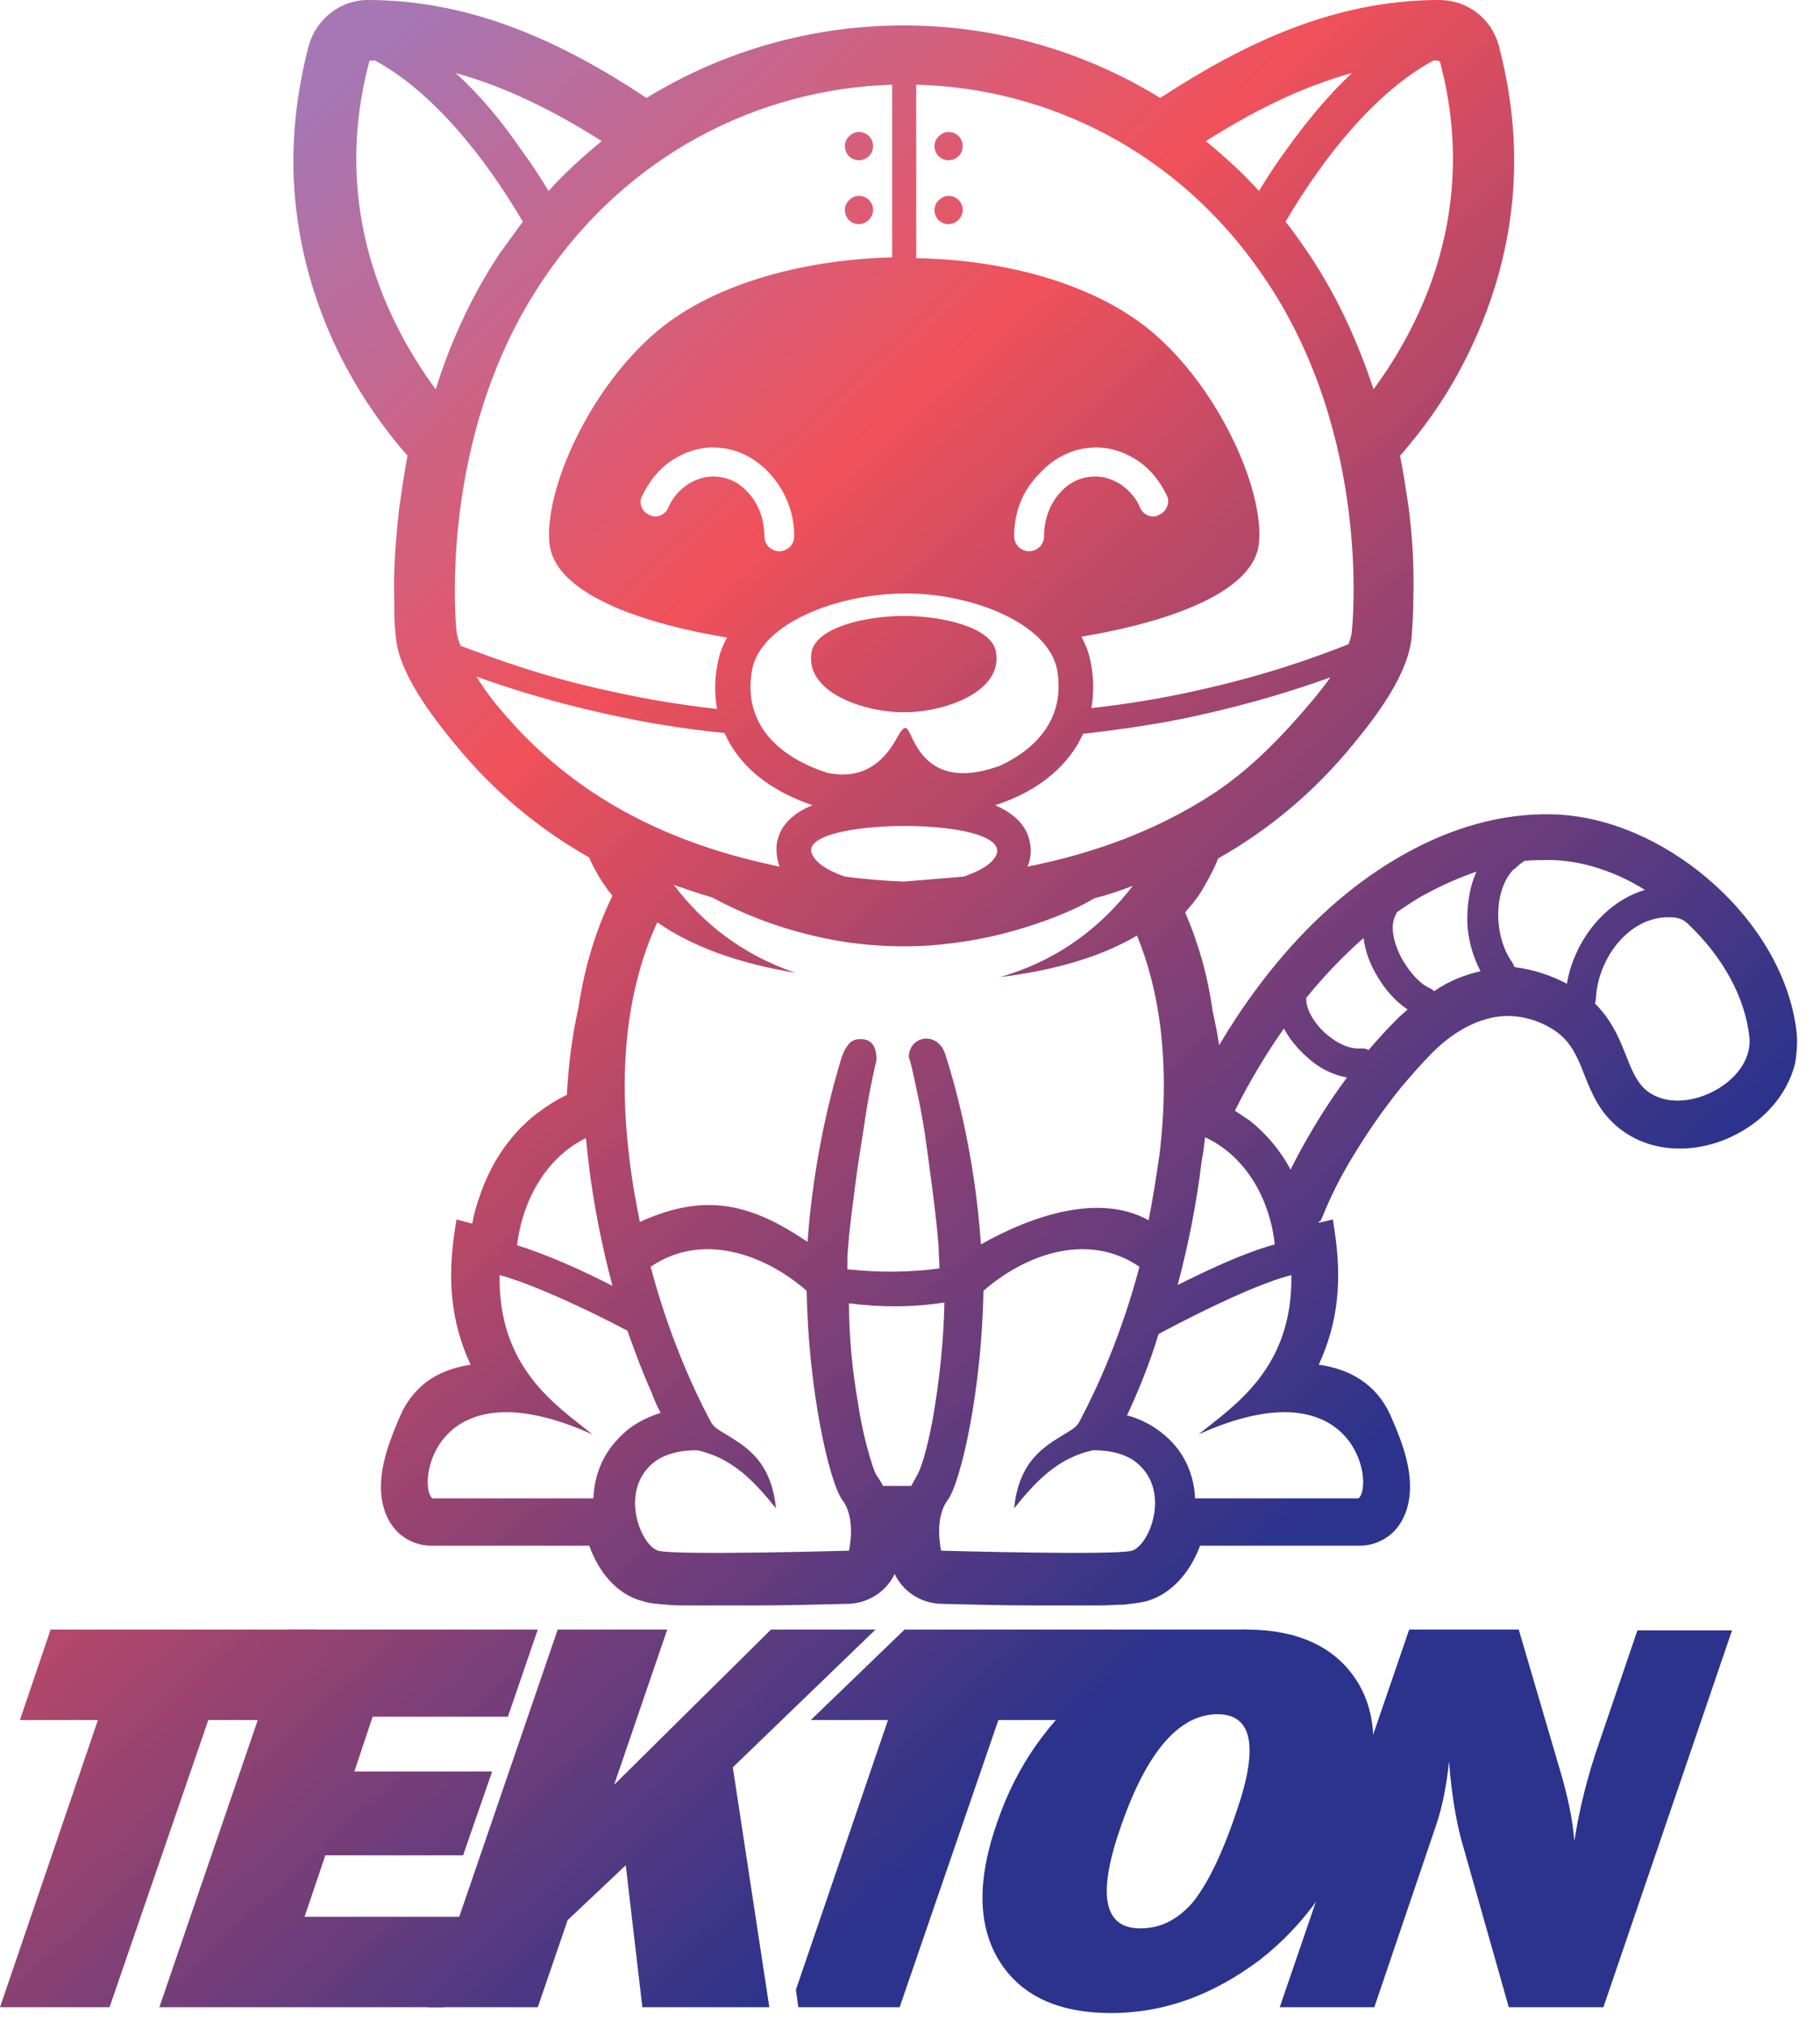
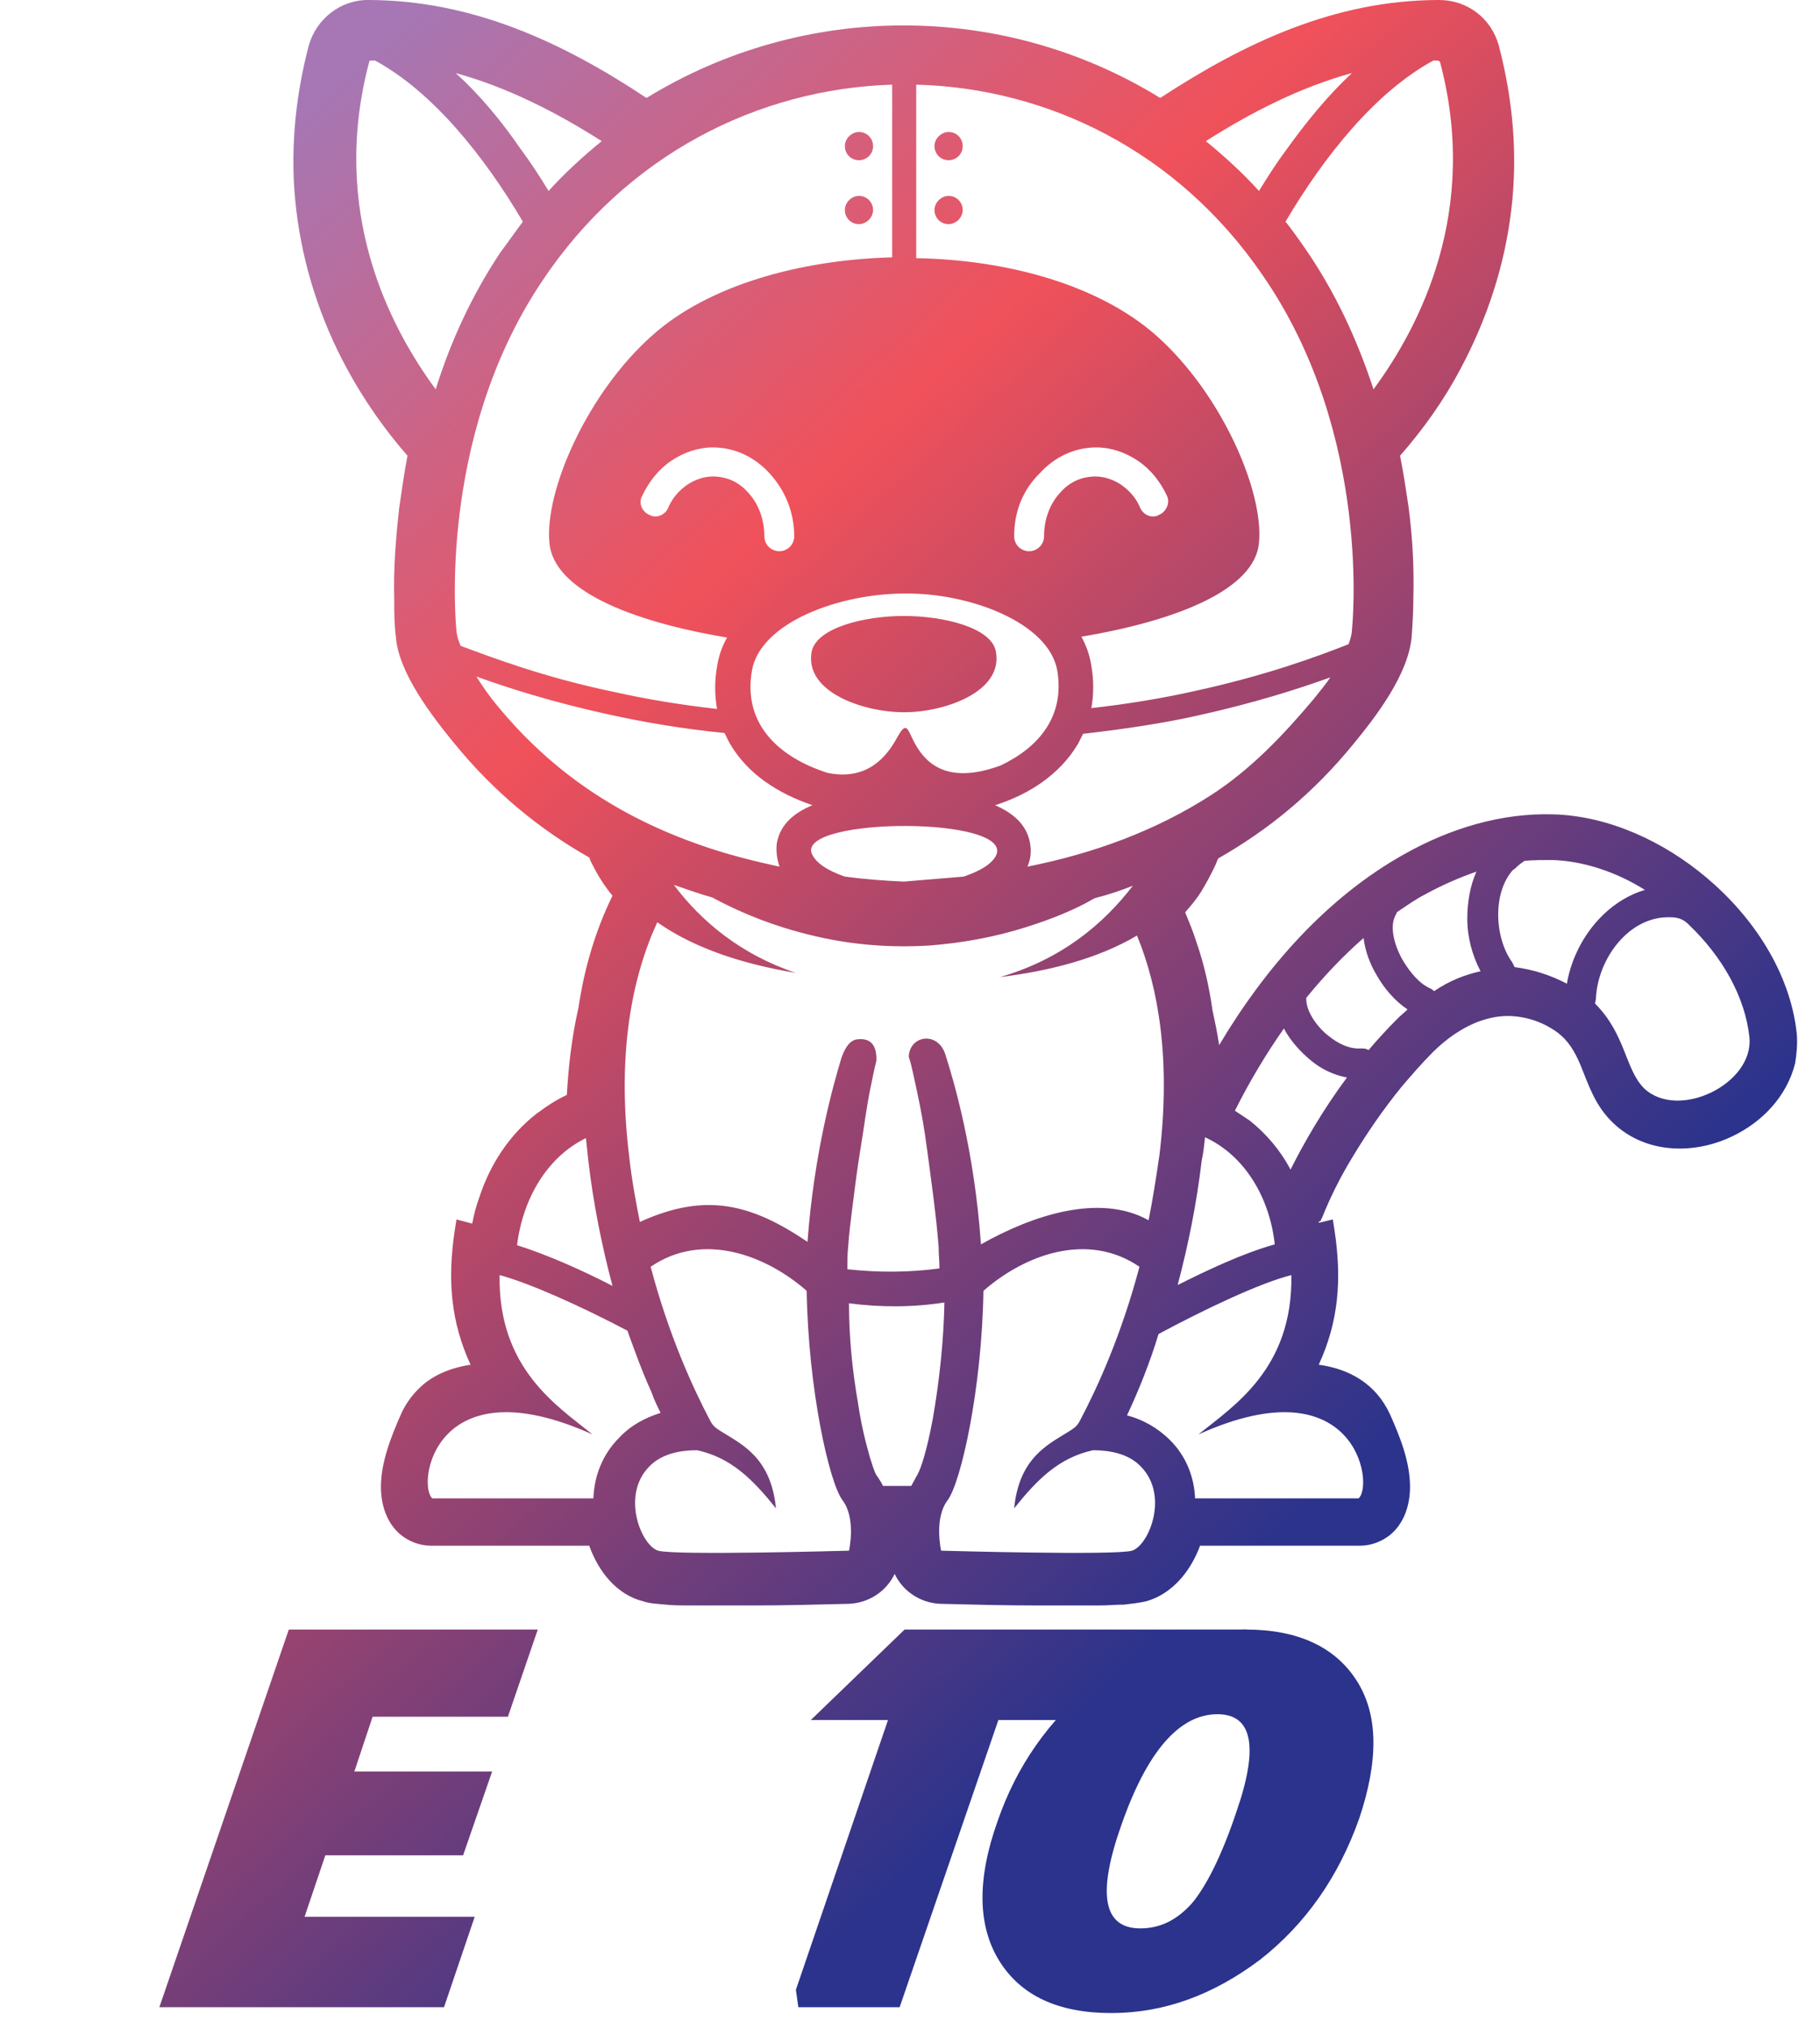
<svg xmlns="http://www.w3.org/2000/svg" version="1.1" id="Layer_1" x="0px" y="0px" viewBox="0 0 219.3 244.3" style="enable-background:new 0 0 219.3 244.3;" xml:space="preserve">
  <style type="text/css">
	.st0{fill:url(#SVGID_1_);}
	.st1{fill:url(#SVGID_2_);}
	.st2{fill-rule:evenodd;clip-rule:evenodd;fill:url(#SVGID_3_);}
	.st3{fill:url(#SVGID_4_);}
	.st4{fill-rule:evenodd;clip-rule:evenodd;fill:url(#SVGID_5_);}
	.st5{fill:url(#SVGID_6_);}
	.st6{fill:url(#SVGID_7_);}
</style>
  <g>
    <g>
      <linearGradient id="SVGID_1_" gradientUnits="userSpaceOnUse" x1="-75.352" y1="129.892" x2="64.072" y2="-22.065" gradientTransform="matrix(1 0 0 -1 0 246)">
        <stop offset="0" style="stop-color:#A677B4" />
        <stop offset="0.363" style="stop-color:#F0515A" />
        <stop offset="1" style="stop-color:#2B338C" />
      </linearGradient>
-       <polygon class="st0" points="25.1,207.2 13.2,241.8 0,241.8 11.8,207.2 2.4,207.2 6.1,196.3 38.2,196.3 34.5,207.2   " />
      <linearGradient id="SVGID_2_" gradientUnits="userSpaceOnUse" x1="-62.919" y1="141.3" x2="76.505" y2="-10.657" gradientTransform="matrix(1 0 0 -1 0 246)">
        <stop offset="0" style="stop-color:#A677B4" />
        <stop offset="0.363" style="stop-color:#F0515A" />
        <stop offset="1" style="stop-color:#2B338C" />
      </linearGradient>
      <polygon class="st1" points="57.2,230.9 53.5,241.8 19.2,241.8 34.8,196.3 64.8,196.3 61.2,206.8 44.9,206.8 42.7,213.4     59.3,213.4 55.8,223.5 39.2,223.5 36.7,230.9   " />
      <g>
        <linearGradient id="SVGID_3_" gradientUnits="userSpaceOnUse" x1="38.404" y1="234.267" x2="177.829" y2="82.31" gradientTransform="matrix(1 0 0 -1 0 246)">
          <stop offset="0" style="stop-color:#A677B4" />
          <stop offset="0.363" style="stop-color:#F0515A" />
          <stop offset="1" style="stop-color:#2B338C" />
        </linearGradient>
        <path class="st2" d="M108.9,85.8v1.9 M158.9,147.3l1.7-0.4l0.2,1.3c0.9,5.9,0.5,11-1.9,16.2c3.7,0.5,6.9,2.3,8.6,6     c1.2,2.7,2.4,5.7,2.4,8.7c0,2.2-0.7,4.4-2.4,5.8c-1,0.8-2.3,1.3-3.6,1.3h-19.3c-1.1,3-3.3,5.8-6.5,6.7c-0.9,0.2-1.8,0.3-2.7,0.4     c-1,0-1.9,0.1-2.9,0.1c-2.5,0-5,0-7.5,0c-3.9,0-7.8-0.1-11.7-0.2c-2.4-0.1-4.5-1.5-5.5-3.6c-1,2.1-3.1,3.5-5.5,3.6     c-3.9,0.1-7.8,0.2-11.7,0.2c-2.5,0-5,0-7.5,0c-1,0-1.9,0-2.9-0.1c-0.9-0.1-1.8-0.1-2.7-0.4c-3.2-0.8-5.4-3.6-6.5-6.7H51.9     c-1.3,0-2.6-0.5-3.6-1.3c-1.7-1.4-2.4-3.6-2.4-5.8c0-2.9,1.2-6,2.4-8.7c0.6-1.4,1.6-2.7,2.8-3.7c1.6-1.3,3.6-2,5.6-2.3     c-2.4-5.2-2.8-10.3-1.9-16.2l0.2-1.3l1.9,0.5c0.2-1.1,0.5-2.2,0.9-3.3c1.3-3.9,3.6-7.4,6.8-9.9c1.2-0.9,2.4-1.7,3.7-2.3     c0.2-3.5,0.6-7,1.4-10.5c0.7-4.7,2-9.2,4.1-13.5c-1-1.2-1.8-2.5-2.5-3.9c-0.1-0.2-0.2-0.4-0.3-0.7c-6-3.4-11.5-7.9-16.3-13.8     c-2.7-3.3-6.7-8.5-7-12.8c-0.2-1.5-0.2-3-0.2-4.6c-0.1-3.7,0.2-7.3,0.6-10.9c0.3-2.1,0.6-4.2,1-6.3c-2.8-3.2-5.3-6.8-7.3-10.5     c-3.2-5.9-5.3-12.4-6.1-19.1c-0.8-6.6-0.2-13.3,1.5-19.8C38.1,2.3,41,0,44.3,0c12.6,0,23.5,5.1,33.6,11.8     c18.9-11.6,42.9-11.7,61.9,0C149.9,5.2,160.8,0,173.4,0c3.4,0,6.3,2.2,7.2,5.5c1.7,6.5,2.3,13.1,1.5,19.8s-2.9,13.1-6.1,19.1     c-2,3.8-4.5,7.3-7.3,10.5c0.4,2,0.7,4,1,6c0.5,3.7,0.7,7.4,0.6,11.2c0,1.6-0.1,3.1-0.2,4.6c-0.4,4.5-4.2,9.5-7,12.9     c-4.8,5.9-10.3,10.4-16.3,13.8c-0.1,0.2-0.2,0.4-0.3,0.7c-0.5,1.1-1.1,2.2-1.7,3.2c-0.6,1-1.3,1.8-2,2.6c0.5,1.2,1,2.4,1.4,3.7     c0.9,2.6,1.5,5.3,1.9,8.1c0.3,1.4,0.6,2.8,0.8,4.2c5.6-9.4,13-17.8,22.3-23c5.5-3.1,11.7-5,18-4.8c6.7,0.2,13.3,3.3,18.4,7.6     c5.6,4.7,10.1,11.4,10.9,18.8c0.1,1.2,0,2.4-0.2,3.6c-1,4-4,7.1-7.6,8.8c-4.6,2.2-10.4,2.1-14.3-1.6c-2.2-2.1-2.9-4.4-4-7.1     c-0.7-1.6-1.4-2.8-2.7-3.8c-1.9-1.4-4.2-2.1-6.5-2c-3.3,0.2-6.3,2.1-8.6,4.4c-1.3,1.3-2.5,2.7-3.7,4.1c-2.2,2.7-4.2,5.6-6,8.6     c-1.4,2.3-2.6,4.7-3.6,7.2c-0.1,0.1-0.1,0.3-0.2,0.4C158.9,147.1,158.9,147.2,158.9,147.3L158.9,147.3z M164,126.3     c0.3,0,0.6,0,0.9,0.2c1.1-1.3,2.3-2.6,3.5-3.8c0.4-0.4,0.8-0.7,1.2-1.1c-1.5-1-2.8-2.5-3.7-4.1c-0.8-1.3-1.4-2.9-1.6-4.5     c-2.4,2.1-4.7,4.5-6.9,7.2c-0.1,1.7,1.5,3.7,2.7,4.6C161.2,125.7,162.6,126.4,164,126.3L164,126.3z M162.3,129.8     c-1.6-0.3-3.1-1-4.4-2.1c-1.2-1-2.4-2.3-3.2-3.8c-2.1,3-4.1,6.3-5.9,9.9c0.6,0.4,1.2,0.8,1.8,1.2c2,1.6,3.7,3.6,4.9,5.9     C157.1,137.7,159.4,133.7,162.3,129.8L162.3,129.8z M192.3,120.3c0,0.2-0.1,0.4-0.1,0.6c3.7,3.7,3.6,7.9,5.9,10.2     c4.1,3.9,13.2-0.5,12.7-6.1c-0.5-4.9-3.3-9.8-7.3-13.6c0,0,0,0-0.1-0.1c-0.6-0.6-1.3-0.8-2.1-0.8     C196.3,110.3,192.5,115.5,192.3,120.3L192.3,120.3z M188.8,118.5c0.2-1.2,0.6-2.5,1.1-3.6c1.6-3.6,4.6-6.6,8.3-7.7     c-3.5-2.2-7.5-3.5-11.2-3.6c-1.1,0-2.2,0-3.3,0.1c-0.3,0.2-0.7,0.5-0.8,0.6c-0.2,0.2-0.4,0.4-0.6,0.5c-2.5,2.8-2.2,8.2-0.1,11.1     c0.1,0.2,0.2,0.4,0.3,0.6C184.8,116.8,186.9,117.5,188.8,118.5L188.8,118.5z M178.4,117c-1-1.9-1.6-4.1-1.6-6.3     c0-1.9,0.3-3.9,1.1-5.7c-2,0.7-4.1,1.6-6.1,2.7c-1.2,0.6-2.3,1.4-3.5,2.2c0,0,0,0,0,0.1c-1.1,1.6-0.1,4.3,0.8,5.8     c0.8,1.3,1.9,2.7,3.3,3.3c0.2,0.1,0.3,0.2,0.4,0.3C174.7,118.1,176.6,117.4,178.4,117L178.4,117z M103.5,15.9     c1,0,1.7,0.8,1.7,1.7c0,1-0.8,1.7-1.7,1.7c-1,0-1.7-0.8-1.7-1.7S102.6,15.9,103.5,15.9L103.5,15.9z M103.5,23.6     c1,0,1.7,0.8,1.7,1.7s-0.8,1.7-1.7,1.7c-1,0-1.7-0.8-1.7-1.7S102.6,23.6,103.5,23.6L103.5,23.6z M114.3,15.9c1,0,1.7,0.8,1.7,1.7     c0,1-0.8,1.7-1.7,1.7c-1,0-1.7-0.8-1.7-1.7C112.6,16.7,113.4,15.9,114.3,15.9L114.3,15.9z M114.3,23.6c1,0,1.7,0.8,1.7,1.7     s-0.8,1.7-1.7,1.7c-1,0-1.7-0.8-1.7-1.7S113.4,23.6,114.3,23.6L114.3,23.6z M110.4,10.2v20.9c11.2,0.2,22.1,3.3,28.9,9.3     c7.8,6.9,13,18.7,12.4,25c-0.5,5.5-9.5,9.3-21.4,11.3c0.6,1.1,1,2.2,1.2,3.5c0.3,1.7,0.3,3.5,0,5.1c4.5-0.5,8.6-1.2,12.2-2     c8.8-1.9,15-4.2,18.8-5.7c0.2-0.6,0.4-1.2,0.4-1.7c0,0,2.6-23.5-10.8-42.8C141.9,18.2,126.2,10.6,110.4,10.2L110.4,10.2z      M107.5,31V10.2c-16.1,0.5-32,8.4-42.2,23.7C52.5,53,55,76,55,76s0,0.6,0.5,1.8c3.8,1.4,10,3.8,18.7,5.6c3.6,0.8,7.7,1.5,12.2,2     c-0.3-1.7-0.3-3.4,0-5.1c0.2-1.3,0.6-2.4,1.2-3.5c-11.9-2-20.9-5.8-21.4-11.4c-0.6-6.3,4.6-18.1,12.4-25     C85.3,34.4,96.3,31.3,107.5,31L107.5,31z M87.3,88.3c-5.1-0.5-9.7-1.3-13.8-2.2c-6.9-1.5-12.2-3.2-16.1-4.6     c0.7,1.1,1.5,2.3,2.6,3.6c6.5,7.9,14.6,13.3,24.4,16.7c3.1,1.1,6.3,1.9,9.5,2.6v-0.1c-0.3-0.9-0.4-1.8-0.3-2.7     c0.4-2.3,2.1-3.7,4.3-4.6c-4.1-1.4-7.8-3.7-10-7.5C87.7,89.1,87.5,88.7,87.3,88.3L87.3,88.3z M97.8,102.8c0.5,1.2,2,2.1,4,2.8     c2.3,0.3,4.7,0.5,7.1,0.6c2.4-0.2,4.8-0.4,7.2-0.6c1.8-0.6,3.3-1.4,3.9-2.5C122.4,98.3,96.2,98.4,97.8,102.8L97.8,102.8z      M160.3,81.6c-3.9,1.4-9.2,3.1-16,4.6c-4,0.9-8.6,1.6-13.8,2.2c-0.2,0.4-0.4,0.8-0.6,1.2c-2.2,3.7-5.9,6.1-10,7.4     c2.1,0.9,3.8,2.3,4.2,4.5c0.2,1,0.1,2-0.3,2.9c8-1.6,15.4-4.3,22.1-8.6c4.8-3.1,8.7-7.2,12.4-11.6     C159,83.3,159.7,82.5,160.3,81.6L160.3,81.6z M107.9,89.2c-1.1,1.9-3.4,4.9-8.2,3.9c-5.9-1.9-10.2-5.9-9.1-12.3     c1-5.8,10.5-9.3,18.4-9.3l0,0l0,0c7.8-0.1,17.4,3.5,18.4,9.3c0.9,5.5-2.2,9.2-6.8,11.4c-7,2.6-9.4-0.8-10.5-2.9     c-0.5-1-0.7-1.6-1-1.6c0,0,0,0-0.1,0C108.7,87.8,108.4,88.3,107.9,89.2L107.9,89.2z M108.9,74.2c-4.7,0-10.5,1.4-11.1,4.3     c-0.9,4.9,6.3,7.3,11.1,7.3l0,0l0,0h0.1c4.7,0,11.9-2.4,11-7.3C119.5,75.6,113.7,74.2,108.9,74.2L108.9,74.2L108.9,74.2z      M95.7,64.6c0,1-0.8,1.8-1.8,1.8s-1.8-0.8-1.8-1.8c0-2-0.7-3.9-1.9-5.2c-1.1-1.3-2.6-2-4.3-2c-1.1,0-2.2,0.4-3.1,1     c-1,0.7-1.8,1.6-2.3,2.8c-0.4,0.9-1.5,1.3-2.3,0.8c-0.9-0.4-1.3-1.5-0.8-2.3c0.8-1.7,2-3.2,3.5-4.2s3.2-1.6,5-1.6     c2.7,0,5.1,1.2,6.9,3.2C94.6,59.1,95.7,61.7,95.7,64.6L95.7,64.6z M122.2,64.6c0,1,0.8,1.8,1.8,1.8s1.8-0.8,1.8-1.8     c0-2,0.7-3.9,1.9-5.2c1.1-1.3,2.6-2,4.3-2c1.1,0,2.2,0.4,3.1,1c1,0.7,1.8,1.6,2.3,2.8c0.4,0.9,1.5,1.3,2.3,0.8     c0.9-0.4,1.3-1.5,0.9-2.3c-0.8-1.7-2-3.2-3.5-4.2s-3.2-1.6-5-1.6c-2.7,0-5.1,1.2-6.9,3.2C123.2,59.1,122.2,61.7,122.2,64.6     L122.2,64.6z M123.6,111.7c-3.8,1.2-7.7,1.9-11.6,2.2c-4.9,0.3-9.7-0.1-14.5-1.3c-4.1-1-8-2.5-11.7-4.5c-1.5-0.4-3.1-1-4.6-1.5     c3.3,4.4,8.1,8.4,14.7,10.6c-6-1-12-2.8-16.7-6.1c-3,6.5-4.9,15.7-3.4,28.1c0.3,2.8,0.8,5.5,1.3,8c7.9-3.6,13.4-2.2,20.2,2.4     c0.8-10.8,3.1-18.9,4.1-22.2c0.5-1.4,1.1-2.1,1.9-2.2c0.9-0.1,2.4,0,2.3,2.6c-0.3,1.1-0.5,2.3-0.7,3.2c-0.5,2.4-0.8,4.9-1.2,7.3     c-0.4,2.4-0.7,4.8-1,7.2c-0.2,1.6-0.4,3.1-0.5,4.7c-0.1,0.9-0.1,1.8-0.1,2.7c3.7,0.4,7.4,0.4,11.1-0.1c0-0.9-0.1-1.7-0.1-2.6     c-0.3-3.9-0.9-8-1.4-11.8c-0.3-2.3-0.7-4.6-1.2-6.9c-0.3-1.3-0.6-3-1-4.2c0.1-2.6,3.5-3.1,4.4-0.3c1,3.1,3.5,11.5,4.3,22.9     c6.2-3.5,14.3-6.2,20.2-2.9c0.5-2.5,0.9-5.1,1.3-7.8c1.4-11.5-0.1-20.2-2.7-26.5c-4.7,2.8-10.7,4.3-16.5,5     c7.3-2.1,12.4-6.3,16-11c-1.5,0.6-3,1.1-4.6,1.5C129.7,109.5,126.8,110.7,123.6,111.7L123.6,111.7z M54.9,8.8     c6.2,1.7,12.1,4.7,17.6,8.2c-2.2,1.8-4.4,3.8-6.4,6c-1.1-1.8-2.2-3.5-3.4-5.1C60.5,14.7,57.9,11.5,54.9,8.8L54.9,8.8z M44.6,7.3     c0.2,0,0.4,0,0.6,0c7,3.8,13.2,11.6,17.8,19.4c-0.9,1.2-1.8,2.5-2.7,3.7c-3.4,5.1-6,10.7-7.8,16.5c-5.6-7.6-12.8-21.5-8-39.5     C44.4,7.4,44.5,7.4,44.6,7.3L44.6,7.3z M173.3,7.3c-0.2,0-0.4,0-0.6,0c-7,3.8-13.2,11.6-17.8,19.4c0.8,1,1.5,2,2.2,3     c3.7,5.3,6.4,11.1,8.4,17.2c5.6-7.6,12.8-21.5,8-39.5C173.4,7.4,173.4,7.4,173.3,7.3L173.3,7.3z M162.9,8.8     c-6.2,1.7-12.1,4.7-17.6,8.2c2.2,1.8,4.4,3.8,6.4,6c1.1-1.8,2.2-3.5,3.4-5.1C157.4,14.7,160,11.5,162.9,8.8L162.9,8.8z      M78.4,152.6c2.2,8.3,5.1,14.6,7.1,18.4c0.4,0.8,0.7,1,1.5,1.5c2.4,1.5,5.9,3.1,6.5,9.2c-2.8-3.5-5.4-6.1-9.5-7     c-2,0-4.3,0.4-5.8,2c-3.4,3.5-0.9,9.5,1.1,10.1s23,0,23,0s0.9-3.9-0.8-6.1c-1.6-2.2-4.1-13.3-4.3-25.2     C92.3,151.2,84.7,148.3,78.4,152.6L78.4,152.6z M137.3,152.6c-2.2,8.3-5.1,14.6-7.1,18.4c-0.4,0.8-0.7,1-1.5,1.5     c-2.4,1.5-5.9,3.1-6.5,9.2c2.8-3.5,5.4-6.1,9.5-7c2,0,4.3,0.4,5.8,2c3.4,3.5,0.9,9.5-1.1,10.1s-23,0-23,0s-0.9-3.9,0.8-6.1     c1.6-2.2,4.1-13.3,4.3-25.2C123.4,151.2,131,148.3,137.3,152.6L137.3,152.6z M109.8,179c-0.6,0-1.3,0-1.9,0c-0.5,0-1,0-1.5,0     c-0.2-0.4-0.5-0.9-0.8-1.3c-0.3-0.5-0.6-1.6-0.8-2.2c-0.6-2.1-1.1-4.3-1.4-6.4c-0.7-4-1.1-8-1.1-12.1c3.8,0.5,7.7,0.5,11.5-0.1     c-0.1,4.7-0.6,9.4-1.4,14c-0.3,1.6-1.1,5.6-2,7C110.2,178.3,110,178.6,109.8,179L109.8,179z M155.6,153.6     c0.2,11.3-7,15.8-11.2,19.2c19-8.6,21.2,6.1,19.3,7.7H144c-0.1-2.6-1.1-5.1-3-7c-1.5-1.5-3.3-2.5-5.2-3c1.5-3.2,2.8-6.5,3.8-9.8     C145.2,157.7,151.7,154.6,155.6,153.6L155.6,153.6z M145.2,137c4.8,2.2,7.8,7.3,8.4,12.9c-3.9,1.1-8.1,3.1-11.7,4.9     c1.3-4.9,2.3-9.9,2.9-15C145,138.9,145.1,137.9,145.2,137L145.2,137z M70.6,137.1c-4.7,2.3-7.6,7.3-8.3,12.9     c3.8,1.2,8,3.1,11.5,4.9c-1.3-4.9-2.3-9.9-2.9-15C70.8,138.9,70.7,138,70.6,137.1L70.6,137.1z M60.2,153.6     c-0.2,11.3,7,15.8,11.2,19.2c-19.1-8.6-21.2,6.1-19.3,7.7h19.4c0.1-2.7,1.1-5.3,3.1-7.3c1.4-1.5,3.1-2.4,5-3     c-0.4-0.8-0.8-1.6-1.1-2.5c-1.1-2.4-2-4.9-2.9-7.4C70.1,157.4,63.9,154.6,60.2,153.6L60.2,153.6z" />
        <linearGradient id="SVGID_4_" gradientUnits="userSpaceOnUse" x1="-43.075" y1="159.507" x2="96.349" y2="7.551" gradientTransform="matrix(1 0 0 -1 0 246)">
          <stop offset="0" style="stop-color:#A677B4" />
          <stop offset="0.363" style="stop-color:#F0515A" />
          <stop offset="1" style="stop-color:#2B338C" />
        </linearGradient>
-         <polygon class="st3" points="92.7,241.8 77.4,241.8 75.4,224.7 68.4,231.3 64.8,241.8 51.6,241.8 67.2,196.3 80.4,196.3 74,215      92.9,196.3 105.5,196.3 88.3,212.9    " />
        <linearGradient id="SVGID_5_" gradientUnits="userSpaceOnUse" x1="-18.833" y1="181.75" x2="120.591" y2="29.793" gradientTransform="matrix(1 0 0 -1 0 246)">
          <stop offset="0" style="stop-color:#A677B4" />
          <stop offset="0.363" style="stop-color:#F0515A" />
          <stop offset="1" style="stop-color:#2B338C" />
        </linearGradient>
        <polygon class="st4" points="120.3,207.2 108.4,241.8 96.2,241.8 95.9,239.7 107,207.2 97.7,207.2 109,196.3 150.2,196.3      129.7,207.2    " />
        <linearGradient id="SVGID_6_" gradientUnits="userSpaceOnUse" x1="-8.812" y1="190.944" x2="130.612" y2="38.987" gradientTransform="matrix(1 0 0 -1 0 246)">
          <stop offset="0" style="stop-color:#A677B4" />
          <stop offset="0.363" style="stop-color:#F0515A" />
          <stop offset="1" style="stop-color:#2B338C" />
        </linearGradient>
        <path class="st5" d="M133.9,242.5c-6.4,0-10.9-2.1-13.5-6.3s-2.7-9.8-0.2-16.8c2.3-6.7,6.2-12.2,11.6-16.6     c5.4-4.4,11.5-6.5,18.3-6.5c6.3,0,10.8,2.1,13.4,6.2c2.6,4.1,2.6,9.6,0.3,16.5c-2.5,7.1-6.5,12.8-12,17.1     C146.2,240.3,140.3,242.5,133.9,242.5L133.9,242.5z M137.4,232.3c2.4,0,4.4-1,6.2-3c1.7-2,3.6-5.7,5.4-11.1     c2.7-7.8,1.9-11.7-2.3-11.7c-4.6,0-8.5,4.5-11.6,13.4C132.2,228.1,132.9,232.3,137.4,232.3L137.4,232.3z" />
        <linearGradient id="SVGID_7_" gradientUnits="userSpaceOnUse" x1="12.768" y1="210.745" x2="152.192" y2="58.788" gradientTransform="matrix(1 0 0 -1 0 246)">
          <stop offset="0" style="stop-color:#A677B4" />
          <stop offset="0.363" style="stop-color:#F0515A" />
          <stop offset="1" style="stop-color:#2B338C" />
        </linearGradient>
-         <path class="st6" d="M193.2,241.8h-11.4l-5.7-20.1c-0.7-2.6-1.2-5.7-1.5-9.5c-0.3,2.9-0.8,5.4-1.5,7.5l-7.5,22.1h-11.4l15.6-45.5     H183l4.9,16.7c1,3.3,1.6,6.2,1.8,8.8c0.6-3.9,1.6-7.9,3-11.9l4.6-13.5h11.4L193.2,241.8z" />
      </g>
    </g>
  </g>
</svg>